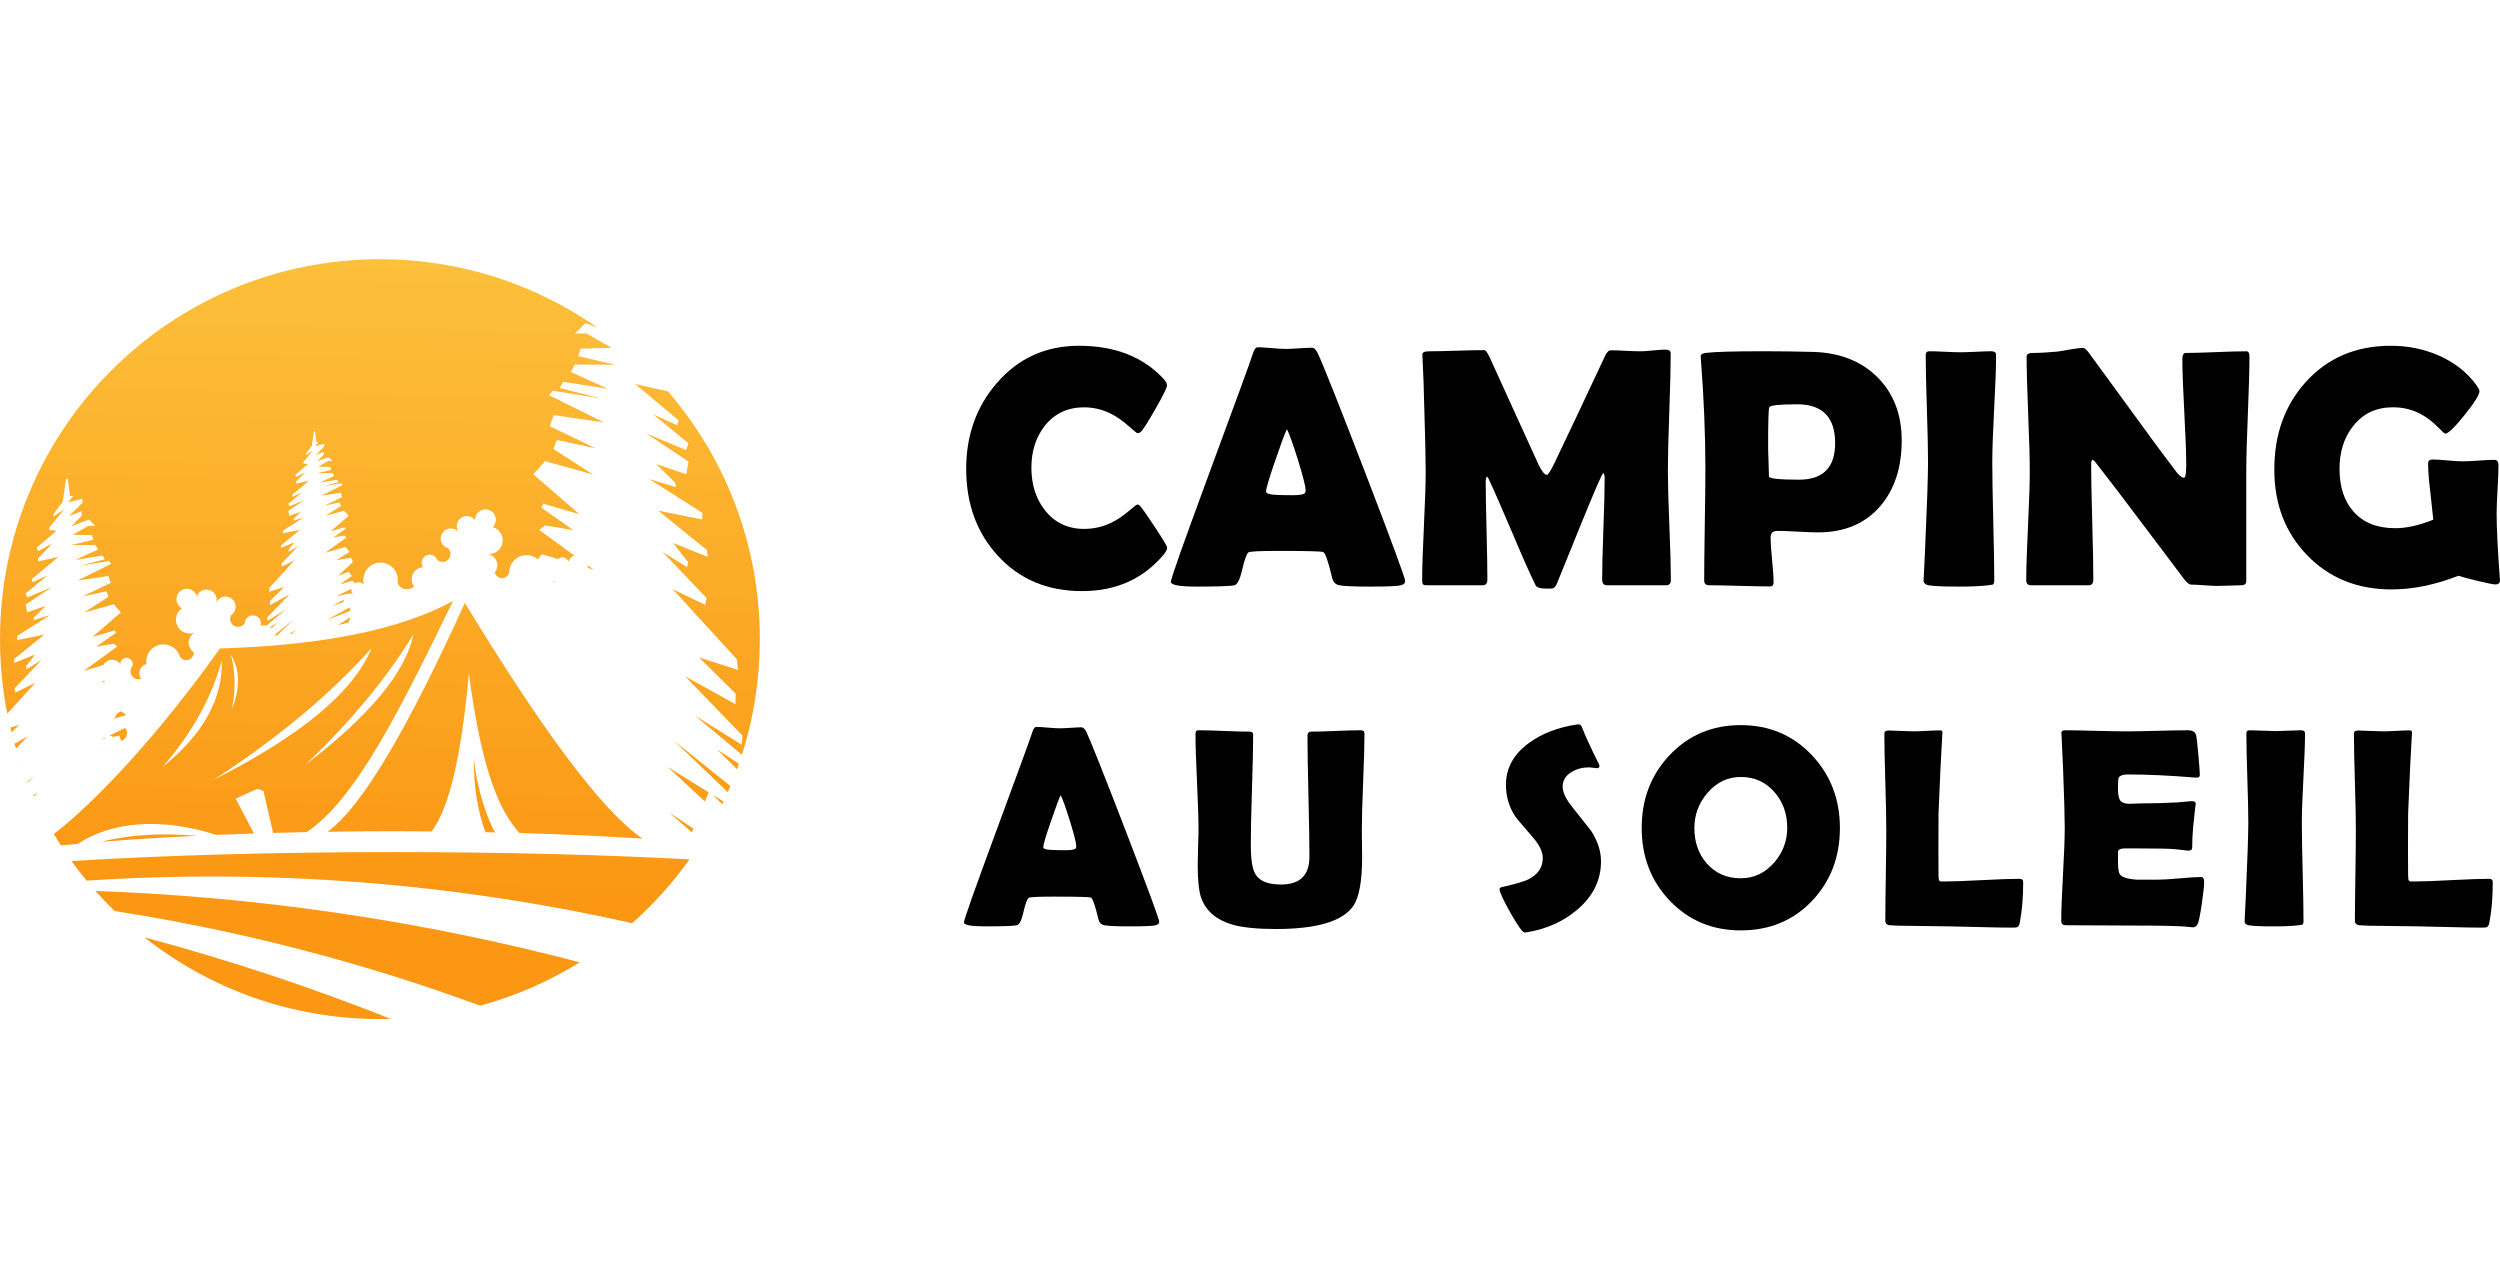
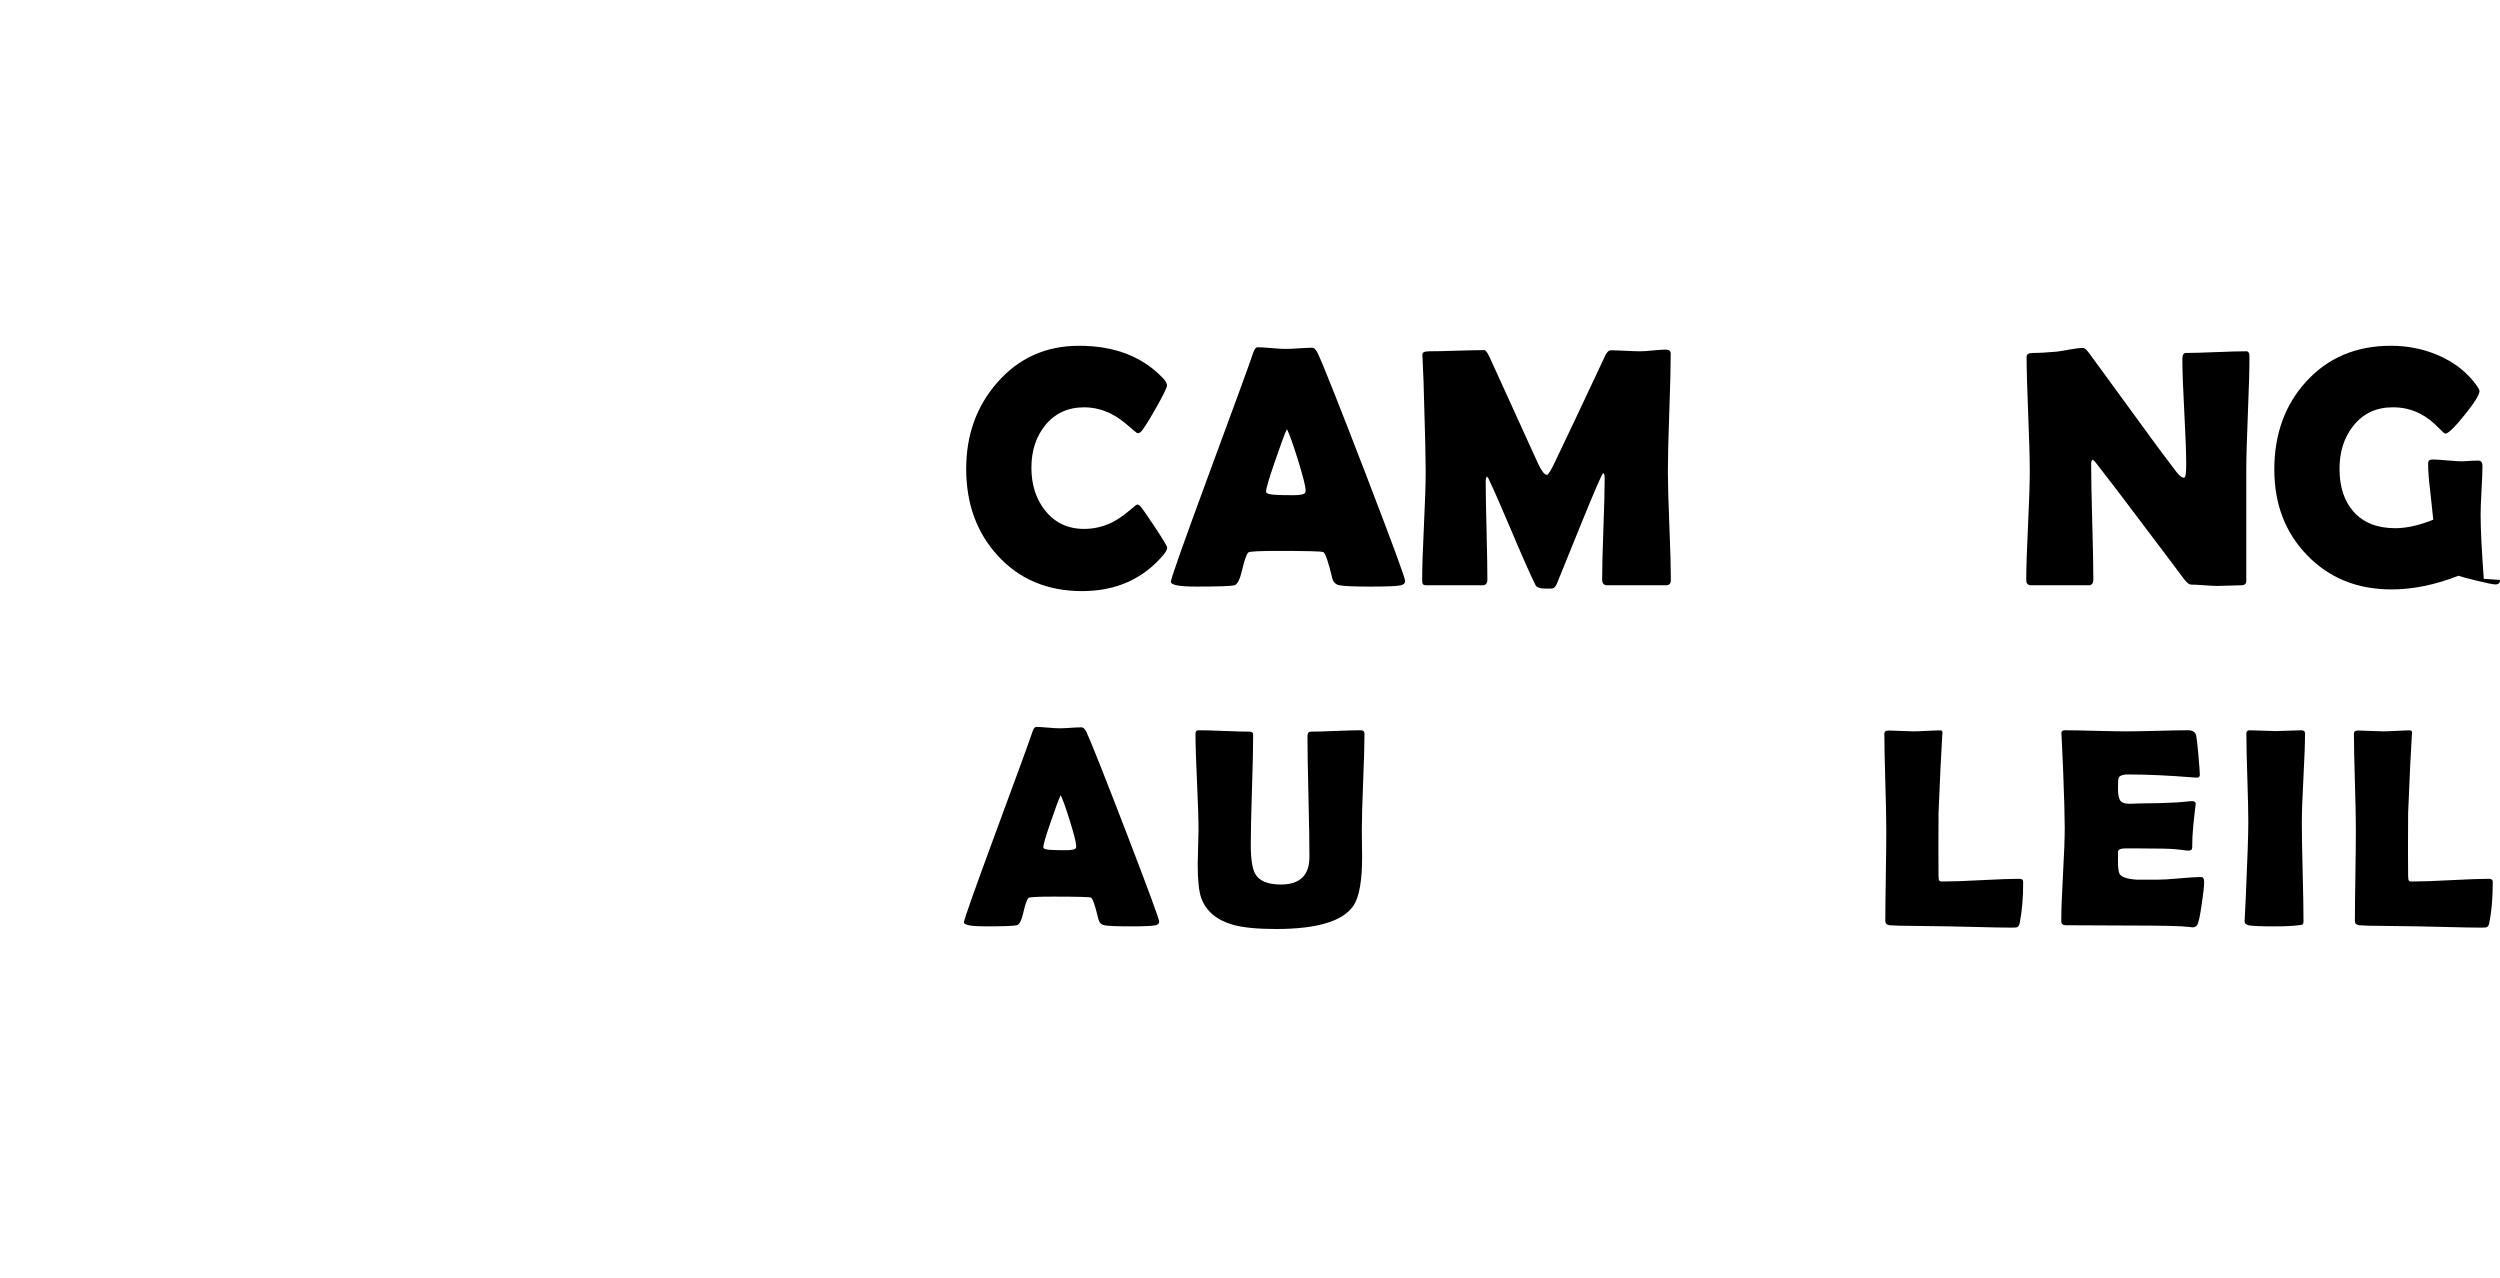
<svg xmlns="http://www.w3.org/2000/svg" version="1.1" id="Calque_1" x="0px" y="0px" width="266.197px" height="136.106px" viewBox="0 0 266.197 136.106" enable-background="new 0 0 266.197 136.106" xml:space="preserve">
  <g>
    <linearGradient id="SVGID_1_" gradientUnits="userSpaceOnUse" x1="41.555" y1="19.35" x2="39.849" y2="94.865">
      <stop offset="0" style="stop-color:#FCC540" />
      <stop offset="1" style="stop-color:#FB9713" />
    </linearGradient>
-     <path fill-rule="evenodd" clip-rule="evenodd" fill="url(#SVGID_1_)" d="M40.454,27.6c8.633,0,16.627,2.704,23.201,7.31   l-1.322-0.507l-1.099,1.105h1.21l2.686,1.527l-3.311,0.092l-0.25,0.79l3.896,0.921l-4.257-0.02l-0.429,0.782l3.942,1.804   L59.97,40.66l-0.362,0.652l4.323,1.104l-5.067-0.809l-0.401,0.474l5.85,2.901l-5.357-0.782l-0.407,1.19l4.889,2.343l-4.146-0.882   L58.93,47.8l4.211,2.724l-5.106-1.421l-1.244,1.401l4.909,4.251l-3.87-1.125l-0.184,0.428l3.402,2.389l-3.021-0.5l-0.605,0.486   l3.725,2.711c-0.29,0.112-0.527,0.355-0.619,0.678c-0.078-0.25-0.296-0.44-0.559-0.468c-0.197-0.019-0.395,0.046-0.532,0.179   l-1.745-0.52l-0.427,0.552c-0.369-0.322-0.855-0.493-1.375-0.447c-0.954,0.085-1.685,0.896-1.665,1.856   c-0.092,0.349-0.414,0.591-0.776,0.585c-0.368,0-0.677-0.257-0.763-0.605c0.257-0.33,0.335-0.77,0.197-1.164   c-0.138-0.396-0.467-0.691-0.875-0.79c0.737,0.025,1.382-0.5,1.5-1.23c0.118-0.729-0.322-1.435-1.033-1.645   c0.355-0.356,0.421-0.909,0.165-1.343s-0.776-0.639-1.257-0.493c-0.487,0.145-0.809,0.592-0.796,1.099   c-0.23-0.316-0.619-0.474-1-0.428c-0.388,0.046-0.717,0.303-0.869,0.658c-0.151,0.361-0.092,0.776,0.145,1.079   c-0.283-0.369-0.777-0.514-1.217-0.362c-0.441,0.158-0.73,0.58-0.717,1.046c0.02,0.474,0.335,0.876,0.783,1   c0.33,0.322,0.343,0.849,0.026,1.185c-0.309,0.337-0.835,0.355-1.177,0.053c-0.119-0.309-0.402-0.52-0.73-0.553   c-0.329-0.025-0.638,0.138-0.81,0.422c-0.171,0.282-0.158,0.638,0.02,0.915c-0.474,0.019-0.895,0.309-1.092,0.736   c-0.198,0.435-0.138,0.94,0.144,1.315c-0.256,0.244-0.625,0.343-0.974,0.271c-0.355-0.072-0.645-0.311-0.789-0.639   c0.138-0.75-0.191-1.507-0.836-1.909c-0.651-0.394-1.474-0.361-2.079,0.101c-0.605,0.46-0.868,1.236-0.658,1.967   c-0.217-0.224-0.546-0.31-0.842-0.197c-0.04,0.013-0.085,0.032-0.125,0.059l-0.27-0.276l-1.342,0.401l1.29-0.901l-0.336-0.453   l-1.138,0.434l1.585-1.468l-0.198-0.453l-1.585,0.256l1.408-0.875l-0.428-0.546l-2.151,0.639l2.257-1.639l-0.237-0.191   l-1.171,0.197l1.322-0.927l-0.073-0.172l-1.506,0.441l1.909-1.652l-0.481-0.545l-1.987,0.553l1.639-1.061l-0.145-0.368   l-1.605,0.342l1.895-0.908l-0.158-0.467l-2.079,0.31l2.277-1.132l-0.158-0.185l-1.974,0.316l1.685-0.429l-0.138-0.256l-1.849,0.289   l1.533-0.696l-0.171-0.311l-1.652,0.014l1.513-0.362l-0.098-0.303l-1.284-0.039l1.04-0.593H35.4l-0.427-0.427l-1.198,0.46   l0.691-0.697l0.013-0.336l-0.862,0.355l0.914-0.914l-0.013-0.264l-0.954,0.23l0.355-0.435l-0.23,0.033l-0.158-1.224l-0.105,0.105   l-0.23,1.506l-0.573,0.751l-0.079,0.236l0.77-0.5l-1.02,1.237v0.145l0.487,0.073l-1.323,1.137l0.072,0.231l0.96-0.514l-0.96,1.013   l0.013,0.198l1.369-0.309l-1.79,1.5l0.053,0.204l1.007-0.455l-1.474,1.205l0.105,0.282l1.646-0.697l-1.75,1.165l0.085,0.532   l1.25-0.428l-0.776,0.764l-0.046,0.19l1.119-0.335l-2.205,1.395v0.282l1.823-0.367l-2.014,1.631l-0.033,0.284l1.428-0.58   l-0.619,0.796l0.046,0.212l1.013-0.639l-1.822,1.914l0.059,0.283l1.336-0.651l-2.646,2.902l-0.046,0.434l1.605-0.506l-1.514,1.493   l0.007,0.434l2.085-1.15l-2.382,2.461l0.046,0.368l1.927-1.205l-2.059,1.718c-0.198-0.046-0.415-0.046-0.619,0.008   c0.093-0.316-0.006-0.659-0.256-0.877c-0.244-0.222-0.593-0.282-0.895-0.157c-0.31,0.125-0.514,0.415-0.533,0.744   c-0.237,0.395-0.744,0.526-1.145,0.303c-0.395-0.23-0.539-0.73-0.322-1.138c0.388-0.258,0.572-0.737,0.447-1.186   c-0.125-0.453-0.533-0.77-1-0.79c-0.467-0.012-0.889,0.271-1.053,0.712c0.138-0.362,0.065-0.776-0.185-1.072   c-0.25-0.297-0.638-0.441-1.026-0.369c-0.382,0.065-0.697,0.335-0.829,0.704c-0.131-0.486-0.579-0.816-1.079-0.81   c-0.507,0.013-0.941,0.361-1.06,0.85c-0.112,0.492,0.112,1,0.56,1.229c-0.612,0.415-0.823,1.224-0.487,1.883   c0.329,0.657,1.099,0.966,1.796,0.724c-0.362,0.21-0.585,0.599-0.599,1.012c-0.013,0.422,0.191,0.816,0.54,1.054   c0.026,0.361-0.205,0.698-0.546,0.809c-0.349,0.113-0.724-0.019-0.921-0.328c-0.27-0.921-1.204-1.474-2.146-1.271   c-0.934,0.198-1.559,1.093-1.421,2.047c-0.323,0.092-0.579,0.328-0.691,0.645c-0.119,0.311-0.072,0.659,0.112,0.936   c-0.362,0.125-0.757-0.008-0.975-0.323c-0.21-0.31-0.197-0.73,0.046-1.02c0.092-0.25,0.026-0.534-0.165-0.718   c-0.197-0.178-0.48-0.229-0.724-0.118c-0.244,0.105-0.395,0.349-0.395,0.612c-0.309-0.462-0.928-0.606-1.408-0.316   c-0.178,0.104-0.31,0.25-0.395,0.421l-2.085,0.619l3.566-2.593l-0.368-0.296l-1.856,0.303l2.086-1.462l-0.112-0.262l-2.375,0.689   l3.014-2.611l-0.763-0.862l-3.139,0.875l2.586-1.677l-0.217-0.579L8.798,63.5l3-1.434l-0.25-0.738l-3.29,0.486l3.593-1.782   l-0.244-0.29l-3.112,0.494l2.652-0.678l-0.217-0.401l-2.921,0.46l2.421-1.104l-0.264-0.487l-2.612,0.014l2.389-0.566l-0.152-0.487   l-2.033-0.053l1.652-0.941h0.743l-0.677-0.678L7.58,56.052l1.092-1.113l0.027-0.525L7.33,54.972l1.455-1.44l-0.027-0.415   l-1.507,0.362l0.559-0.685L7.455,52.84l-0.257-1.935L7.027,51.07l-0.362,2.389l-0.901,1.184l-0.119,0.375l1.211-0.796l-1.605,1.955   v0.235l0.763,0.113l-2.092,1.789l0.118,0.375l1.514-0.815L4.04,59.479l0.027,0.303l2.158-0.487l-2.836,2.368l0.092,0.33   l1.586-0.724l-2.329,1.907l0.165,0.441l2.605-1.092l-2.77,1.842l0.138,0.836l1.98-0.679l-1.237,1.212l-0.066,0.302l1.764-0.532   l-3.487,2.204v0.447l2.889-0.585l-3.191,2.585L1.48,70.6l2.257-0.908l-0.974,1.257l0.065,0.322l1.605-1l-2.882,3.027l0.093,0.441   l2.119-1.027l-2.987,3.271C0.263,73.415,0,70.771,0,68.053C0,45.714,18.108,27.6,40.454,27.6L40.454,27.6z M44.021,67.546   c-2.862,4.692-6.705,9.33-11.535,13.911C39.355,76.219,43.198,71.58,44.021,67.546L44.021,67.546z M17.312,81.667   c4.303-3.455,6.409-7.238,6.311-11.356C22.517,74.33,20.411,78.12,17.312,81.667L17.312,81.667z M62.576,60.184l0.657,0.474   l-0.572-0.171c-0.026-0.059-0.059-0.119-0.099-0.178C62.569,60.269,62.576,60.223,62.576,60.184L62.576,60.184z M58.917,61.854   l0.171,0.105c-0.065,0.014-0.132,0.02-0.197,0.02C58.904,61.939,58.911,61.894,58.917,61.854L58.917,61.854z M37.092,66.296   c-0.369,0.093-0.737,0.179-1.106,0.264l1.316-0.849C37.269,65.914,37.197,66.112,37.092,66.296L37.092,66.296z M37.309,65.046   l-2.441,0.941l2.343-1.309C37.256,64.796,37.289,64.921,37.309,65.046L37.309,65.046z M36.592,64.099l-1.244,0.447l1.224-0.691   c0,0.054,0,0.106,0.007,0.159C36.579,64.046,36.585,64.072,36.592,64.099L36.592,64.099z M37.032,63.25l-0.013-0.026l-1.204,0.264   l1.592-0.784v0.04c-0.013,0.309,0.158,0.599,0.441,0.736C37.657,63.229,37.322,63.137,37.032,63.25L37.032,63.25z M28.774,66.789   l0.756-0.493l-0.612,0.606C28.874,66.862,28.827,66.823,28.774,66.789L28.774,66.789z M12.778,78.89l0.099-0.053l-0.165-0.514   l-0.685,0.146c-0.105-0.093-0.25-0.146-0.395-0.133l1.717-0.842l-0.026,0.026c0.283,0.322,0.276,0.802-0.02,1.112   C13.16,78.791,12.969,78.877,12.778,78.89L12.778,78.89z M11.146,78.666l-0.342,0.072l0.428-0.21   C11.199,78.567,11.166,78.613,11.146,78.666L11.146,78.666z M13.41,76.152l-1.296,0.389c0.132-0.131,0.224-0.296,0.27-0.479   l0.447-0.316C13.061,75.812,13.271,75.956,13.41,76.152L13.41,76.152z M11.179,72.601l-0.401,0.064l0.309-0.189   C11.114,72.521,11.146,72.561,11.179,72.601L11.179,72.601z M39.559,69.021c-4.448,4.955-10.048,9.626-16.812,14.008   C32.084,78.311,37.684,73.639,39.559,69.021L39.559,69.021z M24.708,75.482c0.875-2.277,0.842-4.192-0.112-5.744   C25.063,71.521,25.103,73.436,24.708,75.482L24.708,75.482z M3.612,84.786L3.56,84.667l0.526-0.322L3.612,84.786z M2.974,83.298   L2.941,83.22l0.744-0.599L2.974,83.298z M2.152,81.108l-0.007-0.027l0.164-0.105L2.152,81.108z M1.704,79.706   c-0.053-0.171-0.105-0.349-0.152-0.521l1.409-0.782L1.704,79.706z M1.23,77.982c-0.046-0.165-0.085-0.336-0.125-0.508L2.04,77.18   L1.23,77.982z M71.123,41.674c6.1,7.08,9.785,16.299,9.785,26.379c0,4.298-0.67,8.437-1.907,12.318l-5.002-4.179l4.962,3.093   l0.112-0.948l-6.127-6.329l5.369,2.968l0.021-1.113l-3.896-3.855l4.126,1.31l-0.111-1.125l-6.817-7.455l3.448,1.664l0.15-0.717   l-4.691-4.921l2.612,1.625l0.112-0.526l-1.593-2.046l3.679,1.474l-0.079-0.718l-5.192-4.205l4.699,0.947v-0.717l-5.679-3.599   l2.876,0.868l-0.112-0.493l-2.007-1.968l3.218,1.099l0.23-1.362l-4.508-2.993l4.244,1.775l0.264-0.716l-3.791-3.106l2.579,1.178   l0.151-0.532l-4.625-3.863L71.123,41.674z M78.678,81.324c-0.064,0.198-0.132,0.396-0.203,0.587l-2.14-2.126L78.678,81.324z    M77.771,83.693c-0.093,0.224-0.185,0.441-0.277,0.658l-5.725-5.48L77.771,83.693z M77.039,85.346l-0.145,0.289l-0.987-0.994   L77.039,85.346z M75.059,85.34l-3.948-3.666l4.355,2.697L75.059,85.34z M73.67,88.628l-2.448-2.145l2.613,1.757L73.67,88.628z    M73.42,91.504c-1.771,2.487-3.823,4.771-6.106,6.797c-19.042-4.283-38.605-5.81-58.088-4.533c-0.56-0.678-1.099-1.375-1.619-2.092   c9.982-0.605,21.773-0.948,34.407-0.948C53.403,90.728,64.108,91.004,73.42,91.504L73.42,91.504z M6.475,90.017   c-0.257-0.394-0.507-0.795-0.75-1.204c4.625-3.573,11.37-10.851,17.693-19.766c11.015-0.336,19.293-2.02,24.82-5.054   C42.678,75.416,37.875,85.16,32.65,88.602c-1.204,0.026-2.395,0.053-3.566,0.086l-1.04-4.494l-0.632-0.21l-2.316,1.053l1.948,3.711   c-1.355,0.046-2.691,0.099-4.001,0.151c-5.988-1.922-11.285-1.368-14.733,0.947C7.692,89.897,7.08,89.958,6.475,90.017   L6.475,90.017z M20.997,88.99c-3.626,0.178-7.061,0.396-10.239,0.646C13.976,88.827,17.365,88.7,20.997,88.99L20.997,88.99z    M34.887,88.563c3.797-2.796,8.567-11.126,14.614-24.359c8.159,13.404,14.542,22.097,18.905,25.09   c-4.073-0.256-8.468-0.46-13.094-0.593c-2.764-3.033-4.257-8.626-5.389-16.956c-0.783,8.744-2.105,14.338-3.968,16.786   c-1.31-0.014-2.625-0.02-3.961-0.02C39.585,88.511,37.21,88.53,34.887,88.563L34.887,88.563z M52.746,88.636l-1.047-0.026   c-0.888-2.284-1.289-5.212-1.243-7.884c0.224,2.224,0.763,4.402,1.579,6.469C52.292,87.846,52.515,88.299,52.746,88.636   L52.746,88.636z M31.097,67.461l-0.296,0.04l0.764-0.468L31.097,67.461z M29.504,67.666l-0.164,0.019   c-0.007-0.053-0.013-0.099-0.026-0.146l1.994-1.599L29.504,67.666z M61.734,102.466c-3.258,2.014-6.817,3.587-10.601,4.62   c-12.614-4.64-25.655-8.015-38.934-10.081c-0.704-0.691-1.382-1.401-2.04-2.139C27.577,95.491,44.875,98.037,61.734,102.466   L61.734,102.466z M41.619,108.493c-0.389,0.008-0.777,0.014-1.165,0.014c-9.469,0-18.174-3.25-25.07-8.699   C24.293,102.189,33.051,105.092,41.619,108.493L41.619,108.493z" />
    <g>
      <g>
        <path d="M124.28,58.305c0,0.189-0.125,0.438-0.372,0.746c-2.18,2.592-5.075,3.889-8.688,3.889c-3.692,0-6.689-1.261-8.984-3.782     c-2.237-2.439-3.357-5.518-3.357-9.235c0-3.599,1.095-6.653,3.285-9.164c2.285-2.628,5.192-3.941,8.722-3.941     c3.835,0,6.843,1.178,9.022,3.534c0.234,0.26,0.354,0.491,0.354,0.691c0,0.226-0.412,1.06-1.234,2.504     c-0.825,1.444-1.343,2.256-1.556,2.435c-0.095,0.095-0.212,0.141-0.354,0.141c-0.06,0-0.355-0.236-0.888-0.71     c-0.64-0.568-1.268-1.013-1.882-1.332c-0.938-0.474-1.908-0.71-2.913-0.71c-1.742,0-3.132,0.651-4.175,1.953     c-0.957,1.208-1.437,2.699-1.437,4.475c0,1.801,0.479,3.311,1.437,4.529c1.043,1.326,2.433,1.989,4.175,1.989     c1.03,0,2.005-0.226,2.931-0.675c0.602-0.296,1.22-0.711,1.847-1.243c0.521-0.45,0.811-0.675,0.87-0.675     c0.117,0,0.237,0.065,0.355,0.195c0.189,0.213,0.705,0.953,1.545,2.22C123.848,57.452,124.28,58.174,124.28,58.305z" />
        <path d="M149.621,61.874c0,0.213-0.147,0.362-0.444,0.443c-0.355,0.095-1.455,0.143-3.303,0.143     c-1.692,0-2.782-0.048-3.268-0.143c-0.402-0.081-0.657-0.349-0.762-0.798c-0.405-1.706-0.718-2.616-0.942-2.735     c-0.19-0.083-1.775-0.124-4.76-0.124c-2.013,0-3.083,0.053-3.215,0.159c-0.203,0.19-0.425,0.823-0.675,1.899     c-0.226,0.983-0.495,1.518-0.815,1.599c-0.405,0.095-1.755,0.143-4.05,0.143c-1.813,0-2.717-0.171-2.717-0.515     c0-0.308,1.337-4.091,4.012-11.348c2.9-7.85,4.478-12.166,4.725-12.947c0.143-0.449,0.308-0.675,0.498-0.675     c0.319,0,0.814,0.03,1.482,0.089c0.67,0.059,1.17,0.089,1.5,0.089c0.319,0,0.792-0.021,1.412-0.063     c0.622-0.041,1.085-0.063,1.395-0.063c0.226,0,0.433,0.196,0.62,0.587c0.583,1.242,2.275,5.505,5.08,12.787     C148.212,57.73,149.621,61.555,149.621,61.874z M137.029,45.695c-0.25,0.521-0.667,1.652-1.26,3.392     c-0.64,1.848-0.96,2.931-0.96,3.25c0,0.213,0.355,0.331,1.065,0.355c0.367,0.024,0.973,0.036,1.813,0.036     c0.782,0,1.212-0.095,1.297-0.285c0.022-0.059,0.035-0.142,0.035-0.248c0-0.392-0.272-1.468-0.817-3.232     C137.67,47.259,137.277,46.169,137.029,45.695z" />
        <path d="M177.912,61.768c0,0.367-0.172,0.55-0.515,0.55h-6.287c-0.345,0-0.515-0.206-0.515-0.621     c0-1.195,0.045-2.989,0.132-5.381c0.09-2.391,0.135-4.185,0.135-5.381c0-0.343-0.055-0.527-0.162-0.551     c-0.13,0.071-0.922,1.899-2.38,5.488c-0.85,2.106-1.702,4.208-2.558,6.305c-0.117,0.271-0.265,0.431-0.442,0.479     c-0.06,0.012-0.297,0.019-0.71,0.019c-0.617,0-0.982-0.119-1.103-0.356c-0.637-1.302-1.479-3.195-2.52-5.683     c-1.115-2.628-1.947-4.528-2.505-5.7c-0.024-0.059-0.077-0.125-0.16-0.195c-0.082,0.106-0.125,0.278-0.125,0.515     c0,1.161,0.03,2.901,0.09,5.221c0.058,2.322,0.088,4.062,0.088,5.222c0,0.415-0.167,0.621-0.497,0.621h-5.933     c-0.235,0-0.38-0.038-0.433-0.114c-0.055-0.077-0.082-0.21-0.082-0.4c0-1.29,0.063-3.229,0.188-5.815s0.188-4.526,0.188-5.815     c0-1.375-0.061-3.949-0.178-7.727c-0.013-0.982-0.065-2.445-0.162-4.386l-0.016-0.302c-0.013-0.237,0.235-0.356,0.745-0.356     c0.65,0,1.628-0.02,2.93-0.063c1.303-0.041,2.277-0.061,2.93-0.061c0.133,0,0.315,0.248,0.553,0.745l5.185,11.383     c0.368,0.771,0.675,1.155,0.925,1.155c0.128,0,0.408-0.444,0.833-1.332c1.194-2.486,2.967-6.233,5.312-11.242     c0.198-0.461,0.421-0.691,0.655-0.691c0.343,0,0.862,0.018,1.555,0.053s1.216,0.053,1.573,0.053c0.295,0,0.747-0.028,1.357-0.088     c0.609-0.06,1.063-0.089,1.359-0.089c0.353,0,0.532,0.143,0.532,0.426c0,1.396-0.05,3.484-0.152,6.261     c-0.1,2.775-0.149,4.863-0.149,6.261c0,1.289,0.052,3.226,0.159,5.807C177.86,58.56,177.912,60.488,177.912,61.768z" />
-         <path d="M202.491,46.903c0,2.864-0.753,5.186-2.258,6.961c-1.607,1.883-3.827,2.824-6.657,2.824c-0.475,0-1.188-0.027-2.14-0.08     c-0.955-0.054-1.667-0.08-2.143-0.08c-0.507,0-0.762,0.22-0.762,0.657c0,0.545,0.055,1.355,0.159,2.433     c0.107,1.078,0.16,1.884,0.16,2.416c0,0.272-0.125,0.408-0.375,0.408c-0.72,0-1.802-0.021-3.25-0.063     c-1.442-0.041-2.527-0.063-3.249-0.063c-0.343,0-0.516-0.171-0.516-0.515c0-1.314,0.022-3.287,0.063-5.922     c0.043-2.635,0.065-4.609,0.065-5.922c0-3.719-0.163-7.625-0.48-11.723l-0.018-0.249c-0.024-0.225,0.153-0.36,0.533-0.408     c0.922-0.117,2.96-0.178,6.109-0.178c1.857,0,3.638,0.024,5.342,0.071c2.808,0.083,5.07,0.965,6.787,2.646     C201.613,41.848,202.491,44.108,202.491,46.903z M195.404,47.187c0-2.759-1.346-4.138-4.032-4.138     c-1.893,0-2.888,0.107-2.982,0.32c-0.083,0.154-0.123,1.521-0.123,4.103c0,0.367,0.013,0.908,0.043,1.625     c0.029,0.717,0.045,1.258,0.045,1.625c0,0.236,1.064,0.354,3.197,0.354C194.119,51.076,195.404,49.779,195.404,47.187z" />
-         <path d="M212.136,49.193c0,1.398,0.035,3.499,0.104,6.306c0.072,2.806,0.107,4.907,0.107,6.304c0,0.237-0.055,0.385-0.16,0.444     c-0.024,0.012-0.18,0.036-0.462,0.07c-0.771,0.095-1.8,0.143-3.09,0.143c-1.73,0-2.83-0.048-3.303-0.143     c-0.345-0.07-0.518-0.253-0.518-0.55c0,0.189,0.056-0.853,0.16-3.125c0.215-4.796,0.32-7.944,0.32-9.449     c0-1.266-0.04-3.166-0.123-5.7c-0.082-2.533-0.124-4.434-0.124-5.7c0-0.261,0.137-0.392,0.407-0.392     c0.367,0,0.92,0.018,1.662,0.054c0.737,0.035,1.293,0.054,1.66,0.054s0.907-0.019,1.625-0.054     c0.715-0.036,1.257-0.054,1.625-0.054c0.342,0,0.515,0.131,0.515,0.392c0,1.267-0.067,3.167-0.205,5.7     C212.203,46.027,212.136,47.928,212.136,49.193z" />
        <path d="M239.519,37.952c0,1.351-0.055,3.378-0.167,6.083s-0.17,4.739-0.17,6.101v11.703c0,0.319-0.173,0.479-0.516,0.479     c-0.284,0-0.712,0.012-1.287,0.036c-0.575,0.023-1.002,0.035-1.287,0.035c-0.308,0-0.771-0.023-1.385-0.071     c-0.615-0.046-1.078-0.07-1.386-0.07c-0.215,0-0.467-0.195-0.765-0.586c-0.853-1.148-2.77-3.694-5.755-7.637     c-0.817-1.101-2.057-2.723-3.727-4.866c-0.051-0.071-0.138-0.143-0.268-0.213c-0.096,0.083-0.143,0.213-0.143,0.391     c0,1.373,0.037,3.434,0.115,6.181c0.077,2.746,0.117,4.807,0.117,6.18c0,0.415-0.163,0.621-0.48,0.621h-6.145     c-0.345,0-0.518-0.183-0.518-0.55c0-1.279,0.065-3.208,0.188-5.789c0.125-2.581,0.188-4.518,0.188-5.807     c0-1.362-0.058-3.399-0.17-6.11c-0.109-2.711-0.167-4.742-0.167-6.091c0-0.261,0.229-0.392,0.692-0.392     c0.685,0,1.532-0.047,2.54-0.142c0.237-0.023,0.705-0.102,1.402-0.23c0.592-0.106,1.06-0.16,1.402-0.16     c0.143,0,0.362,0.201,0.657,0.604l6.625,9.075c0.59,0.816,1.487,2.013,2.682,3.587c0.295,0.368,0.551,0.551,0.763,0.551     c0.155,0,0.232-0.461,0.232-1.386c0-1.242-0.069-3.112-0.205-5.611c-0.137-2.498-0.205-4.375-0.205-5.63     c0-0.438,0.125-0.657,0.375-0.657c0.708,0,1.78-0.029,3.213-0.089s2.505-0.089,3.215-0.089     C239.406,37.401,239.519,37.586,239.519,37.952z" />
-         <path d="M266.195,61.75c0.022,0.319-0.143,0.479-0.5,0.479c-0.223,0-0.873-0.13-1.945-0.391c-1.07-0.261-1.729-0.438-1.979-0.533     c-2.473,0.971-4.848,1.456-7.122,1.456c-3.655,0-6.657-1.22-9.002-3.657c-2.323-2.404-3.48-5.44-3.48-9.111     c0-3.753,1.123-6.867,3.372-9.342c2.32-2.558,5.335-3.835,9.04-3.835c1.8,0,3.492,0.343,5.08,1.029     c1.717,0.759,3.066,1.823,4.049,3.196c0.2,0.284,0.303,0.485,0.303,0.604c0,0.38-0.529,1.229-1.59,2.55     c-1.06,1.319-1.745,1.979-2.052,1.979c-0.073,0-0.343-0.242-0.818-0.728c-0.577-0.581-1.172-1.031-1.774-1.351     c-0.9-0.484-1.895-0.728-2.982-0.728c-1.777,0-3.188,0.663-4.228,1.989c-0.972,1.22-1.457,2.74-1.457,4.563     c0,1.931,0.505,3.458,1.51,4.582c1.043,1.16,2.515,1.74,4.422,1.74c1.208,0,2.558-0.302,4.05-0.906     c-0.034-0.391-0.142-1.384-0.319-2.982c-0.155-1.231-0.23-2.227-0.23-2.984c0-0.224,0.075-0.36,0.23-0.408     c0.06-0.023,0.152-0.035,0.285-0.035c0.342,0,0.859,0.033,1.552,0.099c0.692,0.063,1.218,0.097,1.572,0.097     c0.378,0,0.948-0.026,1.705-0.079c0.758-0.054,1.325-0.081,1.705-0.081c0.295,0,0.442,0.195,0.442,0.586     c0,0.568-0.03,1.427-0.098,2.575c-0.064,1.149-0.098,2.007-0.098,2.575c0,1.527,0.115,3.812,0.338,6.855L266.195,61.75z" />
+         <path d="M266.195,61.75c0.022,0.319-0.143,0.479-0.5,0.479c-0.223,0-0.873-0.13-1.945-0.391c-1.07-0.261-1.729-0.438-1.979-0.533     c-2.473,0.971-4.848,1.456-7.122,1.456c-3.655,0-6.657-1.22-9.002-3.657c-2.323-2.404-3.48-5.44-3.48-9.111     c0-3.753,1.123-6.867,3.372-9.342c2.32-2.558,5.335-3.835,9.04-3.835c1.8,0,3.492,0.343,5.08,1.029     c1.717,0.759,3.066,1.823,4.049,3.196c0.2,0.284,0.303,0.485,0.303,0.604c0,0.38-0.529,1.229-1.59,2.55     c-1.06,1.319-1.745,1.979-2.052,1.979c-0.073,0-0.343-0.242-0.818-0.728c-0.577-0.581-1.172-1.031-1.774-1.351     c-0.9-0.484-1.895-0.728-2.982-0.728c-1.777,0-3.188,0.663-4.228,1.989c-0.972,1.22-1.457,2.74-1.457,4.563     c0,1.931,0.505,3.458,1.51,4.582c1.043,1.16,2.515,1.74,4.422,1.74c1.208,0,2.558-0.302,4.05-0.906     c-0.034-0.391-0.142-1.384-0.319-2.982c-0.155-1.231-0.23-2.227-0.23-2.984c0-0.224,0.075-0.36,0.23-0.408     c0.06-0.023,0.152-0.035,0.285-0.035c0.342,0,0.859,0.033,1.552,0.099c0.692,0.063,1.218,0.097,1.572,0.097     c0.758-0.054,1.325-0.081,1.705-0.081c0.295,0,0.442,0.195,0.442,0.586     c0,0.568-0.03,1.427-0.098,2.575c-0.064,1.149-0.098,2.007-0.098,2.575c0,1.527,0.115,3.812,0.338,6.855L266.195,61.75z" />
      </g>
      <g>
        <path d="M123.433,98.15c0,0.179-0.125,0.301-0.372,0.369c-0.295,0.079-1.21,0.119-2.75,0.119c-1.412,0-2.319-0.04-2.725-0.119     c-0.335-0.068-0.545-0.291-0.635-0.666c-0.335-1.42-0.598-2.18-0.785-2.278c-0.157-0.069-1.48-0.104-3.968-0.104     c-1.677,0-2.569,0.045-2.677,0.134c-0.17,0.157-0.357,0.686-0.563,1.583c-0.188,0.817-0.415,1.263-0.683,1.331     c-0.335,0.079-1.46,0.119-3.372,0.119c-1.51,0-2.265-0.144-2.265-0.43c0-0.257,1.114-3.407,3.345-9.457     c2.417-6.54,3.729-10.137,3.937-10.787c0.118-0.375,0.256-0.563,0.415-0.563c0.266,0,0.675,0.024,1.235,0.073     c0.555,0.05,0.973,0.075,1.25,0.075c0.268,0,0.66-0.018,1.178-0.053c0.517-0.035,0.904-0.051,1.159-0.051     c0.188,0,0.362,0.162,0.521,0.487c0.482,1.036,1.895,4.589,4.232,10.655C122.258,94.697,123.433,97.884,123.433,98.15z      M112.938,84.667c-0.205,0.435-0.558,1.377-1.05,2.827c-0.532,1.54-0.8,2.442-0.8,2.709c0,0.179,0.295,0.276,0.89,0.296     c0.305,0.021,0.808,0.03,1.508,0.03c0.652,0,1.013-0.08,1.082-0.237c0.018-0.051,0.027-0.118,0.027-0.208     c0-0.325-0.228-1.223-0.68-2.692C113.471,85.971,113.146,85.063,112.938,84.667z" />
        <path d="M145.037,91.254c0,2.515-0.303,4.232-0.902,5.149c-1.105,1.678-3.862,2.517-8.275,2.517     c-1.992,0-3.526-0.153-4.602-0.459c-1.715-0.492-2.83-1.435-3.345-2.827c-0.255-0.68-0.383-1.894-0.383-3.64     c0-0.405,0.015-1.008,0.043-1.805c0.029-0.801,0.045-1.397,0.045-1.793c0-1.143-0.056-2.859-0.163-5.149     c-0.107-2.287-0.162-4-0.162-5.135c0-0.237,0.103-0.354,0.31-0.354c0.603,0,1.513,0.024,2.73,0.073     c1.22,0.049,2.13,0.074,2.732,0.074c0.244,0,0.369,0.108,0.369,0.324c0,1.303-0.042,3.254-0.127,5.854     c-0.083,2.602-0.125,4.551-0.125,5.854c0,1.55,0.162,2.595,0.487,3.138c0.435,0.739,1.343,1.109,2.725,1.109     c2.022,0,3.032-0.982,3.032-2.944c0-1.43-0.032-3.576-0.103-6.438c-0.069-2.862-0.104-5.007-0.104-6.437     c0-0.308,0.125-0.46,0.37-0.46c0.582,0,1.462-0.025,2.635-0.074c1.175-0.049,2.052-0.073,2.635-0.073     c0.287,0,0.428,0.117,0.428,0.354c0,1.135-0.045,2.848-0.141,5.135c-0.092,2.29-0.14,4.007-0.14,5.149     c0,0.316,0.005,0.793,0.015,1.429C145.032,90.462,145.037,90.938,145.037,91.254z" />
-         <path d="M170.473,91.713c0,2.004-0.845,3.72-2.532,5.15c-1.479,1.263-3.279,2.065-5.402,2.413     c-0.077,0.007-0.143,0.014-0.192,0.014c-0.228,0-0.729-0.694-1.507-2.079c-0.78-1.387-1.17-2.232-1.17-2.538     c0-0.109,0.074-0.178,0.222-0.209c1.431-0.325,2.378-0.6,2.84-0.827c1.027-0.513,1.54-1.272,1.54-2.28     c0-0.64-0.335-1.354-1.007-2.145c-1.163-1.343-1.795-2.088-1.893-2.235c-0.683-1.026-1.022-2.159-1.022-3.404     c0-1.805,0.835-3.305,2.502-4.497c1.36-0.988,3.035-1.629,5.018-1.925c0.107-0.011,0.189-0.016,0.25-0.016     c0.147,0,0.268,0.119,0.354,0.355c0.258,0.72,0.855,2.022,1.793,3.907c0.029,0.06,0.042,0.109,0.042,0.147     c0,0.167-0.087,0.252-0.265,0.252c-0.08,0-0.213-0.015-0.4-0.045s-0.33-0.045-0.427-0.045c-0.713,0-1.333,0.162-1.865,0.49     c-0.643,0.375-0.963,0.897-0.963,1.567c0,0.603,0.355,1.343,1.065,2.22c1.252,1.58,1.907,2.408,1.97,2.487     C170.123,89.557,170.473,90.637,170.473,91.713z" />
-         <path d="M195.911,88.162c0,3.077-0.982,5.657-2.944,7.739c-2.005,2.111-4.54,3.167-7.609,3.167c-3.048,0-5.577-1.066-7.593-3.197     c-1.972-2.081-2.96-4.652-2.96-7.709c0-3.07,0.988-5.65,2.96-7.742c2.016-2.141,4.545-3.21,7.593-3.21     c3.029,0,5.557,1.069,7.579,3.21C194.919,82.532,195.911,85.112,195.911,88.162z M190.302,88.132c0-1.481-0.45-2.738-1.348-3.774     c-0.938-1.085-2.137-1.628-3.597-1.628c-1.391,0-2.567,0.563-3.538,1.688c-0.938,1.085-1.404,2.332-1.404,3.745     c0,1.507,0.439,2.767,1.317,3.771c0.927,1.056,2.135,1.585,3.625,1.585c1.392,0,2.574-0.557,3.555-1.672     C189.839,90.779,190.302,89.542,190.302,88.132z" />
        <path d="M214.141,98.771c-0.851,0-1.953-0.021-3.315-0.058c-1.777-0.04-2.88-0.065-3.317-0.075l-4.422-0.06     c-0.445,0.01-1.08-0.011-1.91-0.06c-0.285-0.049-0.43-0.201-0.43-0.458c0-1.075,0.018-2.686,0.053-4.833     c0.035-2.145,0.05-3.756,0.05-4.832c0-1.143-0.032-2.857-0.103-5.142c-0.067-2.285-0.103-3.998-0.103-5.143     c0-0.218,0.147-0.326,0.442-0.326s0.737,0.015,1.327,0.045c0.585,0.028,1.021,0.044,1.308,0.044c0.325,0,0.808-0.017,1.452-0.053     c0.641-0.032,1.125-0.051,1.45-0.051c0.147,0,0.215,0.094,0.208,0.281l-0.018,0.192c-0.118,1.854-0.25,4.642-0.4,8.361     l-0.013,3.907c0,1.263,0.006,2.186,0.013,2.768c0.013,0.117,0.022,0.237,0.03,0.355c0.013,0.118,0.085,0.192,0.223,0.223     c0.01,0,0.138,0,0.385,0c0.89,0,2.218-0.048,3.989-0.142c1.771-0.094,3.101-0.14,3.987-0.14c0.268,0,0.4,0.113,0.4,0.34     c0,1.688-0.125,3.142-0.37,4.365c-0.05,0.258-0.152,0.41-0.313,0.461C214.695,98.761,214.495,98.771,214.141,98.771z" />
        <path d="M234.694,93.918c0,0.424-0.085,1.203-0.253,2.338c-0.175,1.232-0.332,1.968-0.473,2.205     c-0.117,0.188-0.282,0.283-0.487,0.283c-0.09,0-0.237-0.016-0.444-0.047c-0.721-0.099-2.822-0.147-6.305-0.147     c-0.761,0-1.891-0.005-3.39-0.015c-1.5-0.01-2.623-0.016-3.373-0.016c-0.324,0-0.489-0.143-0.489-0.429     c0-1.104,0.063-2.765,0.185-4.979c0.125-2.215,0.185-3.875,0.185-4.979c0-1.125-0.057-3.223-0.177-6.29     c-0.027-0.79-0.085-1.97-0.163-3.537l-0.015-0.207c-0.021-0.228,0.104-0.34,0.372-0.34c0.728,0,1.825,0.02,3.29,0.06     c1.468,0.037,2.565,0.058,3.292,0.058c0.721,0,1.808-0.021,3.258-0.058c1.45-0.04,2.537-0.06,3.257-0.06     c0.513,0,0.808,0.192,0.888,0.576c0.05,0.229,0.125,0.916,0.23,2.065c0.103,1.149,0.152,1.847,0.152,2.093     c0,0.207-0.098,0.31-0.295,0.31c-0.058,0-0.163-0.004-0.311-0.014c-2.625-0.216-4.981-0.325-7.074-0.325     c-0.522,0-0.845,0.124-0.963,0.369c-0.05,0.12-0.072,0.5-0.072,1.14c0,0.67,0.098,1.115,0.295,1.333     c0.168,0.188,0.487,0.281,0.963,0.281c0.098,0,0.29-0.007,0.577-0.021c0.285-0.015,0.522-0.022,0.71-0.022     c1.242,0,2.503-0.035,3.772-0.105c0.11-0.01,0.38-0.034,0.814-0.072c0.335-0.04,0.603-0.06,0.801-0.06     c0.234,0,0.354,0.113,0.354,0.34c0-0.208-0.09,0.547-0.268,2.265c-0.077,0.789-0.117,1.58-0.117,2.367     c0,0.198-0.146,0.298-0.428,0.298l-1.332-0.15c-0.563-0.059-1.848-0.087-3.85-0.087h-1.567c-0.405,0-0.643,0.098-0.713,0.295     c-0.01,0.05-0.013,0.354-0.013,0.917c0,0.75,0.05,1.235,0.147,1.45c0.168,0.375,0.8,0.598,1.896,0.667c-0.021,0,0.699,0,2.159,0     c0.522,0,1.3-0.047,2.33-0.14c1.032-0.095,1.805-0.143,2.317-0.143C234.587,93.384,234.694,93.562,234.694,93.918z" />
        <path d="M245.096,87.583c0,1.165,0.03,2.916,0.088,5.254c0.06,2.34,0.09,4.089,0.09,5.254c0,0.198-0.045,0.32-0.133,0.37     c-0.022,0.01-0.149,0.03-0.385,0.059c-0.643,0.079-1.502,0.119-2.574,0.119c-1.442,0-2.36-0.04-2.755-0.119     c-0.285-0.059-0.428-0.211-0.428-0.458c0,0.157,0.042-0.71,0.133-2.605c0.177-3.994,0.265-6.619,0.265-7.873     c0-1.055-0.032-2.639-0.103-4.751c-0.067-2.109-0.103-3.694-0.103-4.75c0-0.217,0.112-0.324,0.34-0.324     c0.305,0,0.768,0.014,1.383,0.043c0.617,0.03,1.08,0.044,1.385,0.044s0.758-0.014,1.354-0.044     c0.596-0.029,1.048-0.043,1.353-0.043c0.288,0,0.431,0.107,0.431,0.324c0,1.056-0.058,2.641-0.171,4.75     C245.151,84.944,245.096,86.528,245.096,87.583z" />
        <path d="M264.14,98.771c-0.85,0-1.952-0.021-3.314-0.058c-1.775-0.04-2.88-0.065-3.314-0.075l-4.425-0.06     c-0.445,0.01-1.08-0.011-1.91-0.06c-0.285-0.049-0.43-0.201-0.43-0.458c0-1.075,0.018-2.686,0.052-4.833     c0.035-2.145,0.051-3.756,0.051-4.832c0-1.143-0.033-2.857-0.103-5.142c-0.067-2.285-0.103-3.998-0.103-5.143     c0-0.218,0.147-0.326,0.442-0.326s0.737,0.015,1.325,0.045c0.587,0.028,1.024,0.044,1.31,0.044c0.327,0,0.81-0.017,1.452-0.053     c0.64-0.032,1.125-0.051,1.45-0.051c0.147,0,0.215,0.094,0.207,0.281l-0.015,0.192c-0.12,1.854-0.253,4.642-0.4,8.361     l-0.015,3.907c0,1.263,0.005,2.186,0.015,2.768c0.011,0.117,0.021,0.237,0.03,0.355s0.083,0.192,0.22,0.223     c0.011,0,0.138,0,0.386,0c0.887,0,2.217-0.048,3.989-0.142c1.771-0.094,3.1-0.14,3.987-0.14c0.268,0,0.4,0.113,0.4,0.34     c0,1.688-0.125,3.142-0.37,4.365c-0.05,0.258-0.152,0.41-0.311,0.461C264.697,98.761,264.495,98.771,264.14,98.771z" />
      </g>
    </g>
  </g>
</svg>